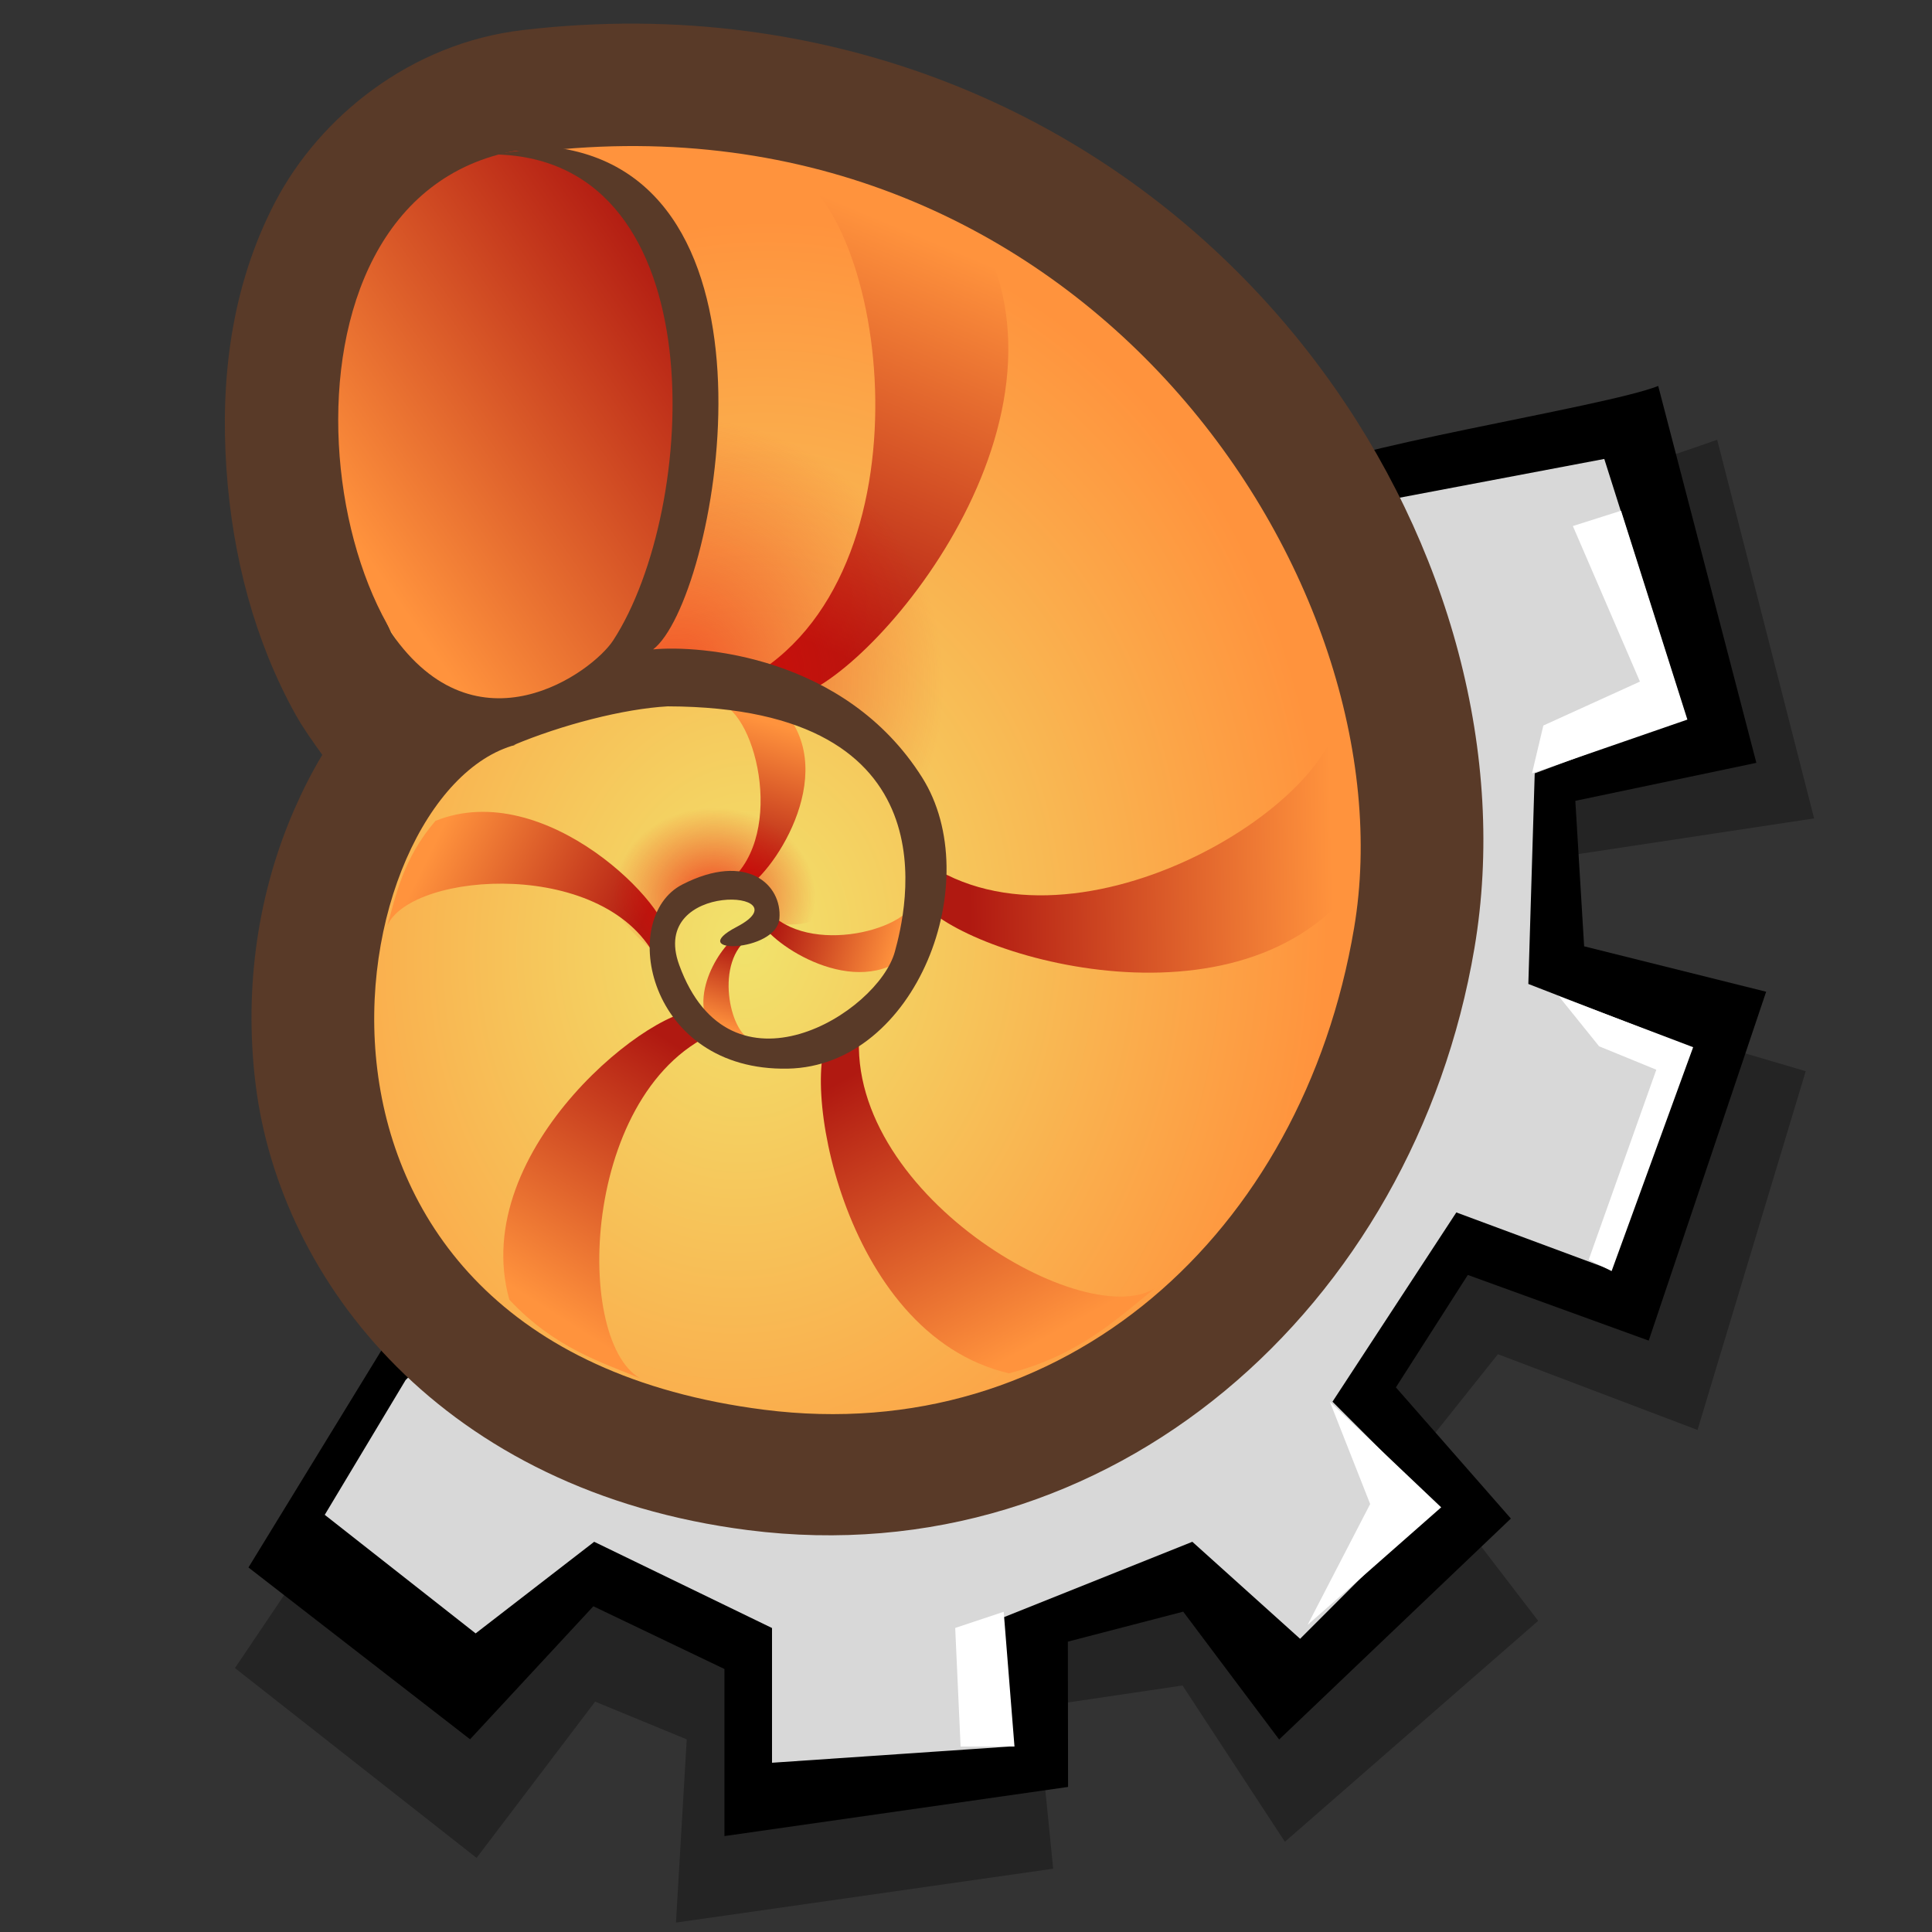
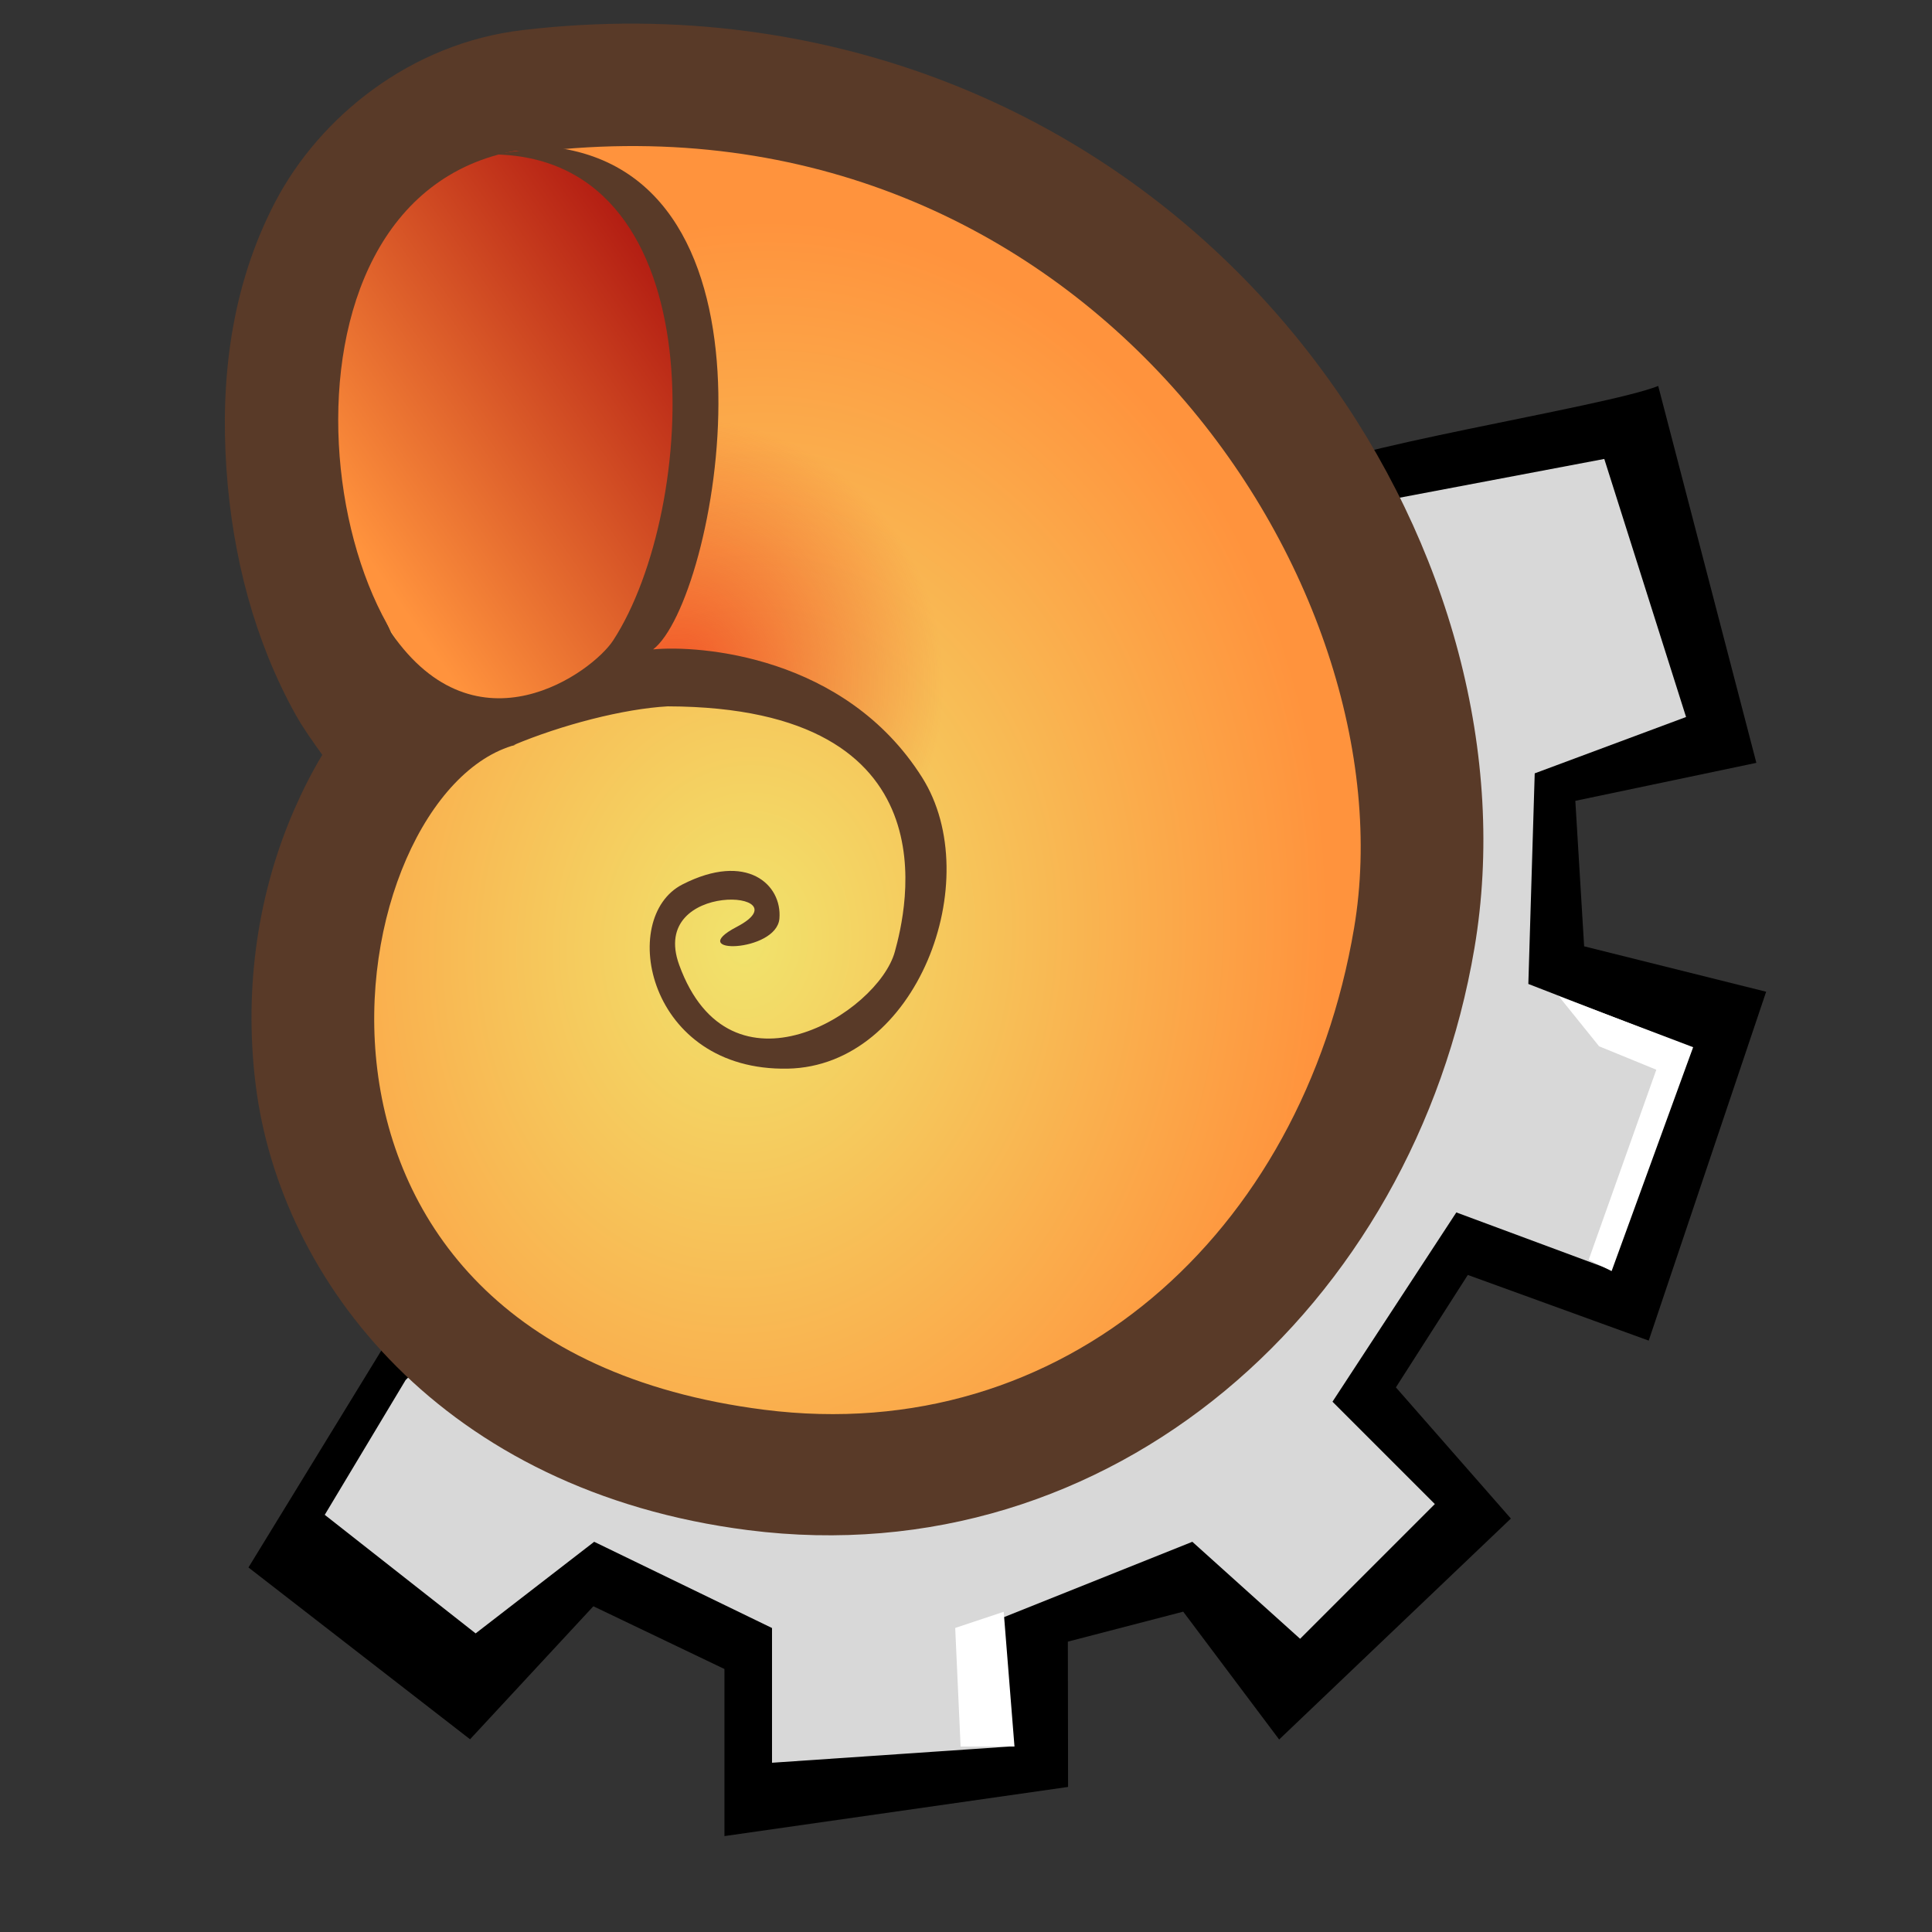
<svg xmlns="http://www.w3.org/2000/svg" xmlns:ns1="http://sodipodi.sourceforge.net/DTD/sodipodi-0.dtd" xmlns:ns2="http://www.inkscape.org/namespaces/inkscape" xmlns:xlink="http://www.w3.org/1999/xlink" width="90" height="90" id="svg2" ns1:version="0.32" ns2:version="0.46+devel" version="1.0" ns1:docname="nautilus-actions.svg" ns2:output_extension="org.inkscape.output.svg.inkscape">
  <rect width="100%" height="100%" fill="#333333" stroke="none" />
  <defs id="defs4">
    <linearGradient ns2:collect="always" id="linearGradient3455">
      <stop style="stop-color:#ed0000;stop-opacity:0.681" offset="0" id="stop3457" />
      <stop style="stop-color:#ed0000;stop-opacity:0;" offset="1" id="stop3459" />
    </linearGradient>
    <linearGradient ns2:collect="always" id="linearGradient3443">
      <stop style="stop-color:#ed0000;stop-opacity:0.582" offset="0" id="stop3445" />
      <stop style="stop-color:#ed0000;stop-opacity:0" offset="1" id="stop3447" />
    </linearGradient>
    <linearGradient ns2:collect="always" id="linearGradient3321">
      <stop style="stop-color:#b01911;stop-opacity:1" offset="0" id="stop3323" />
      <stop style="stop-color:#ff933d;stop-opacity:1" offset="1" id="stop3325" />
    </linearGradient>
    <linearGradient ns2:collect="always" id="linearGradient3313">
      <stop style="stop-color:#f1e36c;stop-opacity:1" offset="0" id="stop3315" />
      <stop style="stop-color:#ff933d;stop-opacity:1" offset="1" id="stop3317" />
    </linearGradient>
    <linearGradient ns2:collect="always" id="linearGradient3303">
      <stop style="stop-color:#b01911;stop-opacity:1" offset="0" id="stop3305" />
      <stop style="stop-color:#ff933d;stop-opacity:1" offset="1" id="stop3307" />
    </linearGradient>
    <radialGradient ns2:collect="always" xlink:href="#linearGradient3313" id="radialGradient2592" gradientUnits="userSpaceOnUse" gradientTransform="matrix(1.093,9.2098687e-2,-0.114,1.358,1.731,-22.345)" cx="39.983" cy="52.937" fx="39.983" fy="52.937" r="31.672" />
    <linearGradient ns2:collect="always" xlink:href="#linearGradient3303" id="linearGradient2594" gradientUnits="userSpaceOnUse" gradientTransform="matrix(0.985,8.439532e-2,-8.439532e-2,0.985,4.559,-3.875)" x1="38.791" y1="21.898" x2="19.224" y2="38.16" />
    <radialGradient ns2:collect="always" xlink:href="#linearGradient3443" id="radialGradient2598" gradientUnits="userSpaceOnUse" gradientTransform="matrix(1.3,0.797,-0.81,1.321,19.704,-40.781)" cx="35.712" cy="38.16" fx="35.712" fy="38.16" r="10.445" />
    <radialGradient ns2:collect="always" xlink:href="#linearGradient3455" id="radialGradient2600" gradientUnits="userSpaceOnUse" gradientTransform="matrix(1.093,1.7416029e-3,-1.5256952e-3,0.958,-3.421,1.943)" cx="37.517" cy="50.673" fx="37.517" fy="50.673" r="5.537" />
    <linearGradient ns2:collect="always" xlink:href="#linearGradient3321" id="linearGradient2604" gradientUnits="userSpaceOnUse" gradientTransform="matrix(0.985,8.439532e-2,-8.439532e-2,0.985,4.559,-3.875)" x1="41.15" y1="35.878" x2="48.871" y2="11.786" />
  </defs>
  <ns1:namedview id="base" pagecolor="#ffffff" bordercolor="#666666" borderopacity="1.0" gridtolerance="10000" guidetolerance="10" objecttolerance="10" ns2:pageopacity="0.0" ns2:pageshadow="2" ns2:zoom="4.1090761" ns2:cx="34.075673" ns2:cy="50.634626" ns2:document-units="px" ns2:current-layer="layer1" showgrid="false" showguides="true" ns2:guide-bbox="true" ns2:window-width="1023" ns2:window-height="736" ns2:window-x="0" ns2:window-y="1" />
  <g ns2:label="Layer 1" ns2:groupmode="layer" id="layer1">
    <g id="g3714" transform="matrix(1.035,0,0,1.035,-5.897,-0.874)">
      <path style="fill:#000000;fill-opacity:1;fill-rule:evenodd;stroke:none" d="m 80.331,18.215 4.418,16.964 -8.148,1.71 0.396,6.548 8.192,2.044 -5.285,15.702 -8.142,-2.955 -3.237,5.06 5.175,5.904 -10.43,9.945 -4.318,-5.754 -5.192,1.349 0.01,6.54 -15.466,2.212 0,-7.52 -5.9,-2.824 -5.55,5.987 -9.974,-7.733 6.844,-11.175 40.159,-37.89 c 1.514,-1.261 14.024,-3.153 16.449,-4.113 z" id="path621" ns1:nodetypes="ccccccccccccccccccccc" />
-       <path ns1:nodetypes="cccccccccccccccccccc" style="fill:#000000;fill-opacity:0.294;fill-rule:evenodd;stroke:none" d="m 87.348,37.679 -11.202,1.695 -0.224,6.426 11.048,3.258 -4.869,16.147 -8.984,-3.41 -3.766,4.725 5.578,7.276 -11.4,9.944 -4.608,-7.034 -6.549,0.97 0.728,7.276 -16.978,2.425 0.485,-8.246 -4.123,-1.698 -5.336,7.034 -10.875,-8.545 11.021,-16.357 41.138,-34.775 c 0,0.97 14.554,-4.152 14.554,-4.152" id="path628" />
      <path ns1:nodetypes="ccccccccccccccccccccc" style="fill:#d8d8d8;fill-opacity:1;fill-rule:evenodd;stroke:none" d="m 77.904,21.501 3.681,11.615 -6.812,2.536 -0.287,9.479 7.393,2.873 -3.757,9.963 -6.877,-2.553 -5.574,8.519 4.607,4.607 -6.064,6.064 -4.851,-4.366 -8.489,3.396 0.243,5.821 -10.672,0.728 0,-6.064 -8.004,-3.881 -5.336,4.123 -6.791,-5.336 3.638,-6.064 38.235,-38.484 z" id="path620" />
-       <path style="fill:#ffffff;fill-opacity:1;fill-rule:evenodd;stroke:none" d="m 74.651,35.651 0.511,-2.152 4.347,-1.977 -3.019,-7.001 2.169,-0.689 2.985,9.4 z" id="path624" />
      <path ns1:nodetypes="ccccccc" style="fill:#ffffff;fill-opacity:1;fill-rule:evenodd;stroke:none" d="m 75.857,45.685 1.813,2.251 2.576,1.055 -3.044,8.554 1.032,0.509 3.669,-10.077 z" id="path625" />
-       <path ns1:nodetypes="ccccc" style="fill:#ffffff;fill-opacity:1;fill-rule:evenodd;stroke:none" d="m 70.563,68.687 -6.013,5.293 2.817,-5.442 -1.816,-4.606 z" id="path626" />
      <path style="fill:#ffffff;fill-opacity:1;fill-rule:evenodd;stroke:none" d="m 50.873,73.389 -2.183,0.728 0.243,5.336 2.425,0 z" id="path627" />
    </g>
    <g id="g3605" transform="matrix(0.78,0,0,0.78,4.008,2.334)">
      <path transform="matrix(0.985,8.439532e-2,-8.439532e-2,0.985,4.559,-3.875)" d="m 35.438,-0.25 c -4.361,-0.201 -8.895,0.14 -13.531,1.094 -6.691,1.376 -11.769,6.289 -14,11.625 -2.231,5.336 -2.38,10.987 -1.562,16.281 0.817,5.295 2.606,10.273 5.438,14.469 0.521,0.772 1.174,1.535 1.812,2.281 -0.55,1.117 -1.011,2.271 -1.406,3.438 -1.712,5.054 -2.152,10.863 -0.906,16.75 2.491,11.773 13.424,23.519 31.938,24.281 22.141,0.912 38.916,-16.915 40.719,-38.781 1.927,-23.372 -18.076,-50.034 -48.5,-51.438 z" id="path3301" style="opacity:1;color:#000000;fill:#593a28;fill-opacity:1;fill-rule:evenodd;stroke:none;stroke-width:0.5;marker:none;marker-start:none;marker-mid:none;marker-end:none;visibility:visible;display:inline;overflow:visible;enable-background:accumulate" ns2:original="M 35.09375 7.125 C 31.37021 6.9531989 27.477356 7.2565716 23.40625 8.09375 C 5.7069503 11.733416 14.518284 44.563337 25.1875 43.875 C 14.756766 47.614073 11.72632 81.284032 43.53125 82.59375 C 61.731473 83.343232 75.020306 69.296206 76.5625 50.59375 C 78.075737 32.242433 61.158532 8.3276074 35.09375 7.125 z " ns2:radius="7.3908501" ns1:type="inkscape:offset" />
-       <path ns1:nodetypes="csssc" id="path3253" d="M 25.672,41.484 C 15.077,44.288 9.261,77.227 40.494,81.201 58.367,83.476 72.632,70.742 75.73,52.441 79.204,31.918 59.602,2.219 26.94,6.071 9.191,8.164 15.1,41.262 25.672,41.484 z" style="opacity:1;color:#000000;fill:url(#radialGradient2592);fill-opacity:1;fill-rule:evenodd;stroke:none;stroke-width:0.5;marker:none;marker-start:none;marker-mid:none;marker-end:none;visibility:visible;display:inline;overflow:visible;enable-background:accumulate" />
+       <path ns1:nodetypes="csssc" id="path3253" d="M 25.672,41.484 C 15.077,44.288 9.261,77.227 40.494,81.201 58.367,83.476 72.632,70.742 75.73,52.441 79.204,31.918 59.602,2.219 26.94,6.071 9.191,8.164 15.1,41.262 25.672,41.484 " style="opacity:1;color:#000000;fill:url(#radialGradient2592);fill-opacity:1;fill-rule:evenodd;stroke:none;stroke-width:0.5;marker:none;marker-start:none;marker-mid:none;marker-end:none;visibility:visible;display:inline;overflow:visible;enable-background:accumulate" />
      <path ns1:nodetypes="csc" id="path2481" d="M 25.688,6.003 C 9.532,8.921 13.995,38.697 24.513,39.393 35.948,40.152 43.028,7.151 25.688,6.003 z" style="opacity:1;color:#000000;fill:url(#linearGradient2594);fill-opacity:1;fill-rule:evenodd;stroke:none;stroke-width:0.5;marker:none;marker-start:none;marker-mid:none;marker-end:none;visibility:visible;display:inline;overflow:visible;enable-background:accumulate" />
-       <path ns1:nodetypes="ccccc" id="path3257" d="M 41.583,6.897 C 47.913,9.274 50.802,31.449 39.354,37.629 40.175,37.967 41,38.262 41.725,38.682 45.457,39.001 59.473,23.734 53.71,11.605 49.171,8.174 45.006,7.683 41.583,6.897 z" style="opacity:1;color:#000000;fill:url(#linearGradient2604);fill-opacity:1;fill-rule:evenodd;stroke:none;stroke-width:0.5;marker:none;marker-start:none;marker-mid:none;marker-end:none;visibility:visible;display:inline;overflow:visible;enable-background:accumulate" />
      <use height="90" width="90" transform="matrix(0.742,0.518,-0.518,0.742,37.515,-6.167)" id="use3265" xlink:href="#path3257" y="0" x="0" />
      <use height="90" width="90" transform="matrix(0.352,0.794,-0.794,0.352,65.662,3.656)" id="use3267" xlink:href="#path3257" y="0" x="0" />
      <use x="0" y="0" xlink:href="#path3257" id="use3269" transform="matrix(-9.2655082e-2,0.813,-0.813,-9.2655082e-2,83.359,25.638)" width="90" height="90" />
      <use height="90" width="90" transform="matrix(-0.483,0.605,-0.605,-0.483,88.079,52.137)" id="use3271" xlink:href="#path3257" y="0" x="0" />
      <use x="0" y="0" xlink:href="#path3257" id="use3273" transform="matrix(-0.663,0.21,-0.21,-0.663,76.082,76.924)" width="90" height="90" />
      <use height="90" width="90" transform="matrix(-0.689,-0.119,0.119,-0.689,60.906,89.019)" id="use3275" xlink:href="#path3257" y="0" x="0" />
      <use x="0" y="0" xlink:href="#path3257" id="use3277" transform="matrix(-0.368,-0.502,0.502,-0.368,31.373,90.713)" width="90" height="90" />
      <use height="90" width="90" transform="matrix(3.2054687e-2,-0.528,0.528,3.2054687e-2,13.017,74.02)" id="use3279" xlink:href="#path3257" y="0" x="0" />
      <use x="0" y="0" xlink:href="#path3257" id="use3281" transform="matrix(0.286,-0.309,0.309,0.286,12.766,52.422)" width="90" height="90" />
      <use height="90" width="90" transform="matrix(0.354,-3.4236262e-2,3.4236262e-2,0.354,22.827,37.959)" id="use3283" xlink:href="#path3257" y="0" x="0" />
      <use x="0" y="0" xlink:href="#path3257" id="use3285" transform="matrix(0.257,0.212,-0.212,0.257,37.337,32.07)" width="90" height="90" />
      <use height="90" width="90" transform="matrix(3.1918134e-2,0.293,-0.293,3.1918134e-2,50.221,38.325)" id="use3287" xlink:href="#path3257" y="0" x="0" />
      <use x="0" y="0" xlink:href="#path3257" id="use3289" transform="matrix(-0.166,0.192,-0.192,-0.166,54.195,50.938)" width="90" height="90" />
      <use height="90" width="90" transform="matrix(-0.198,1.6925135e-2,-1.6925135e-2,-0.198,48.089,59.754)" id="use3291" xlink:href="#path3257" y="0" x="0" />
      <use x="0" y="0" xlink:href="#path3257" id="use3293" transform="matrix(-5.8911381e-2,-0.122,0.122,-5.8911381e-2,36.554,60.358)" width="90" height="90" />
      <path id="path3441" d="m 36.224,21.252 c 10.755,0 21.338,12.82 13.767,25.21 -2.065,-3.7 -6.367,-9.637 -18.327,-8.088 2.839,-6.625 5.335,-10.153 4.56,-17.122 z" style="opacity:1;color:#000000;fill:url(#radialGradient2598);fill-opacity:1;fill-rule:evenodd;stroke:none;stroke-width:0.5;marker:none;marker-start:none;marker-mid:none;marker-end:none;visibility:visible;display:inline;overflow:visible;enable-background:accumulate" />
-       <path ns1:nodetypes="cscsc" id="path3453" d="m 34.417,54.207 c -7.446,-5.507 -1.635,-10.067 3.011,-9.723 4.646,0.344 10.841,9.034 3.098,7.572 0.172,-2.409 -2.065,-1.893 -3.356,-1.635 -1.291,0.258 -2.753,2.065 -2.753,3.786 z" style="opacity:1;color:#000000;fill:url(#radialGradient2600);fill-opacity:1;fill-rule:evenodd;stroke:none;stroke-width:0.5;marker:none;marker-start:none;marker-mid:none;marker-end:none;visibility:visible;display:inline;overflow:visible;enable-background:accumulate" />
      <path ns1:nodetypes="cssssssscccsccc" id="path3255" d="m 34.753,39.193 c 17.281,0.051 14.213,12.257 13.549,14.661 -1.009,3.655 -9.84,9.156 -12.879,0.776 -1.854,-5.112 7.582,-4.429 3.44,-2.268 -3.202,1.671 2.372,1.545 2.547,-0.49 0.174,-2.035 -1.951,-4.005 -5.793,-2.042 -3.873,1.979 -2.097,11.165 6.297,11 7.705,-0.152 11.878,-11.276 8.019,-17.391 -4.595,-7.28 -13.292,-7.911 -16.064,-7.648 3.762,-2.892 8.534,-27.944 -5.735,-29.959 -1.031,0.078 -2.458,0.143 -3.652,0.401 13.22,0.314 12.087,21.21 6.998,29.025 -1.23,1.889 -8.131,6.955 -13.247,-0.447 -2.357,3.321 4.656,6.853 7.281,6.703 2.873,-1.209 6.578,-2.176 9.238,-2.322 z" style="opacity:1;color:#000000;fill:#593a28;fill-opacity:1;fill-rule:evenodd;stroke:none;stroke-width:0.5;marker:none;marker-start:none;marker-mid:none;marker-end:none;visibility:visible;display:inline;overflow:visible;enable-background:accumulate" />
    </g>
  </g>
</svg>